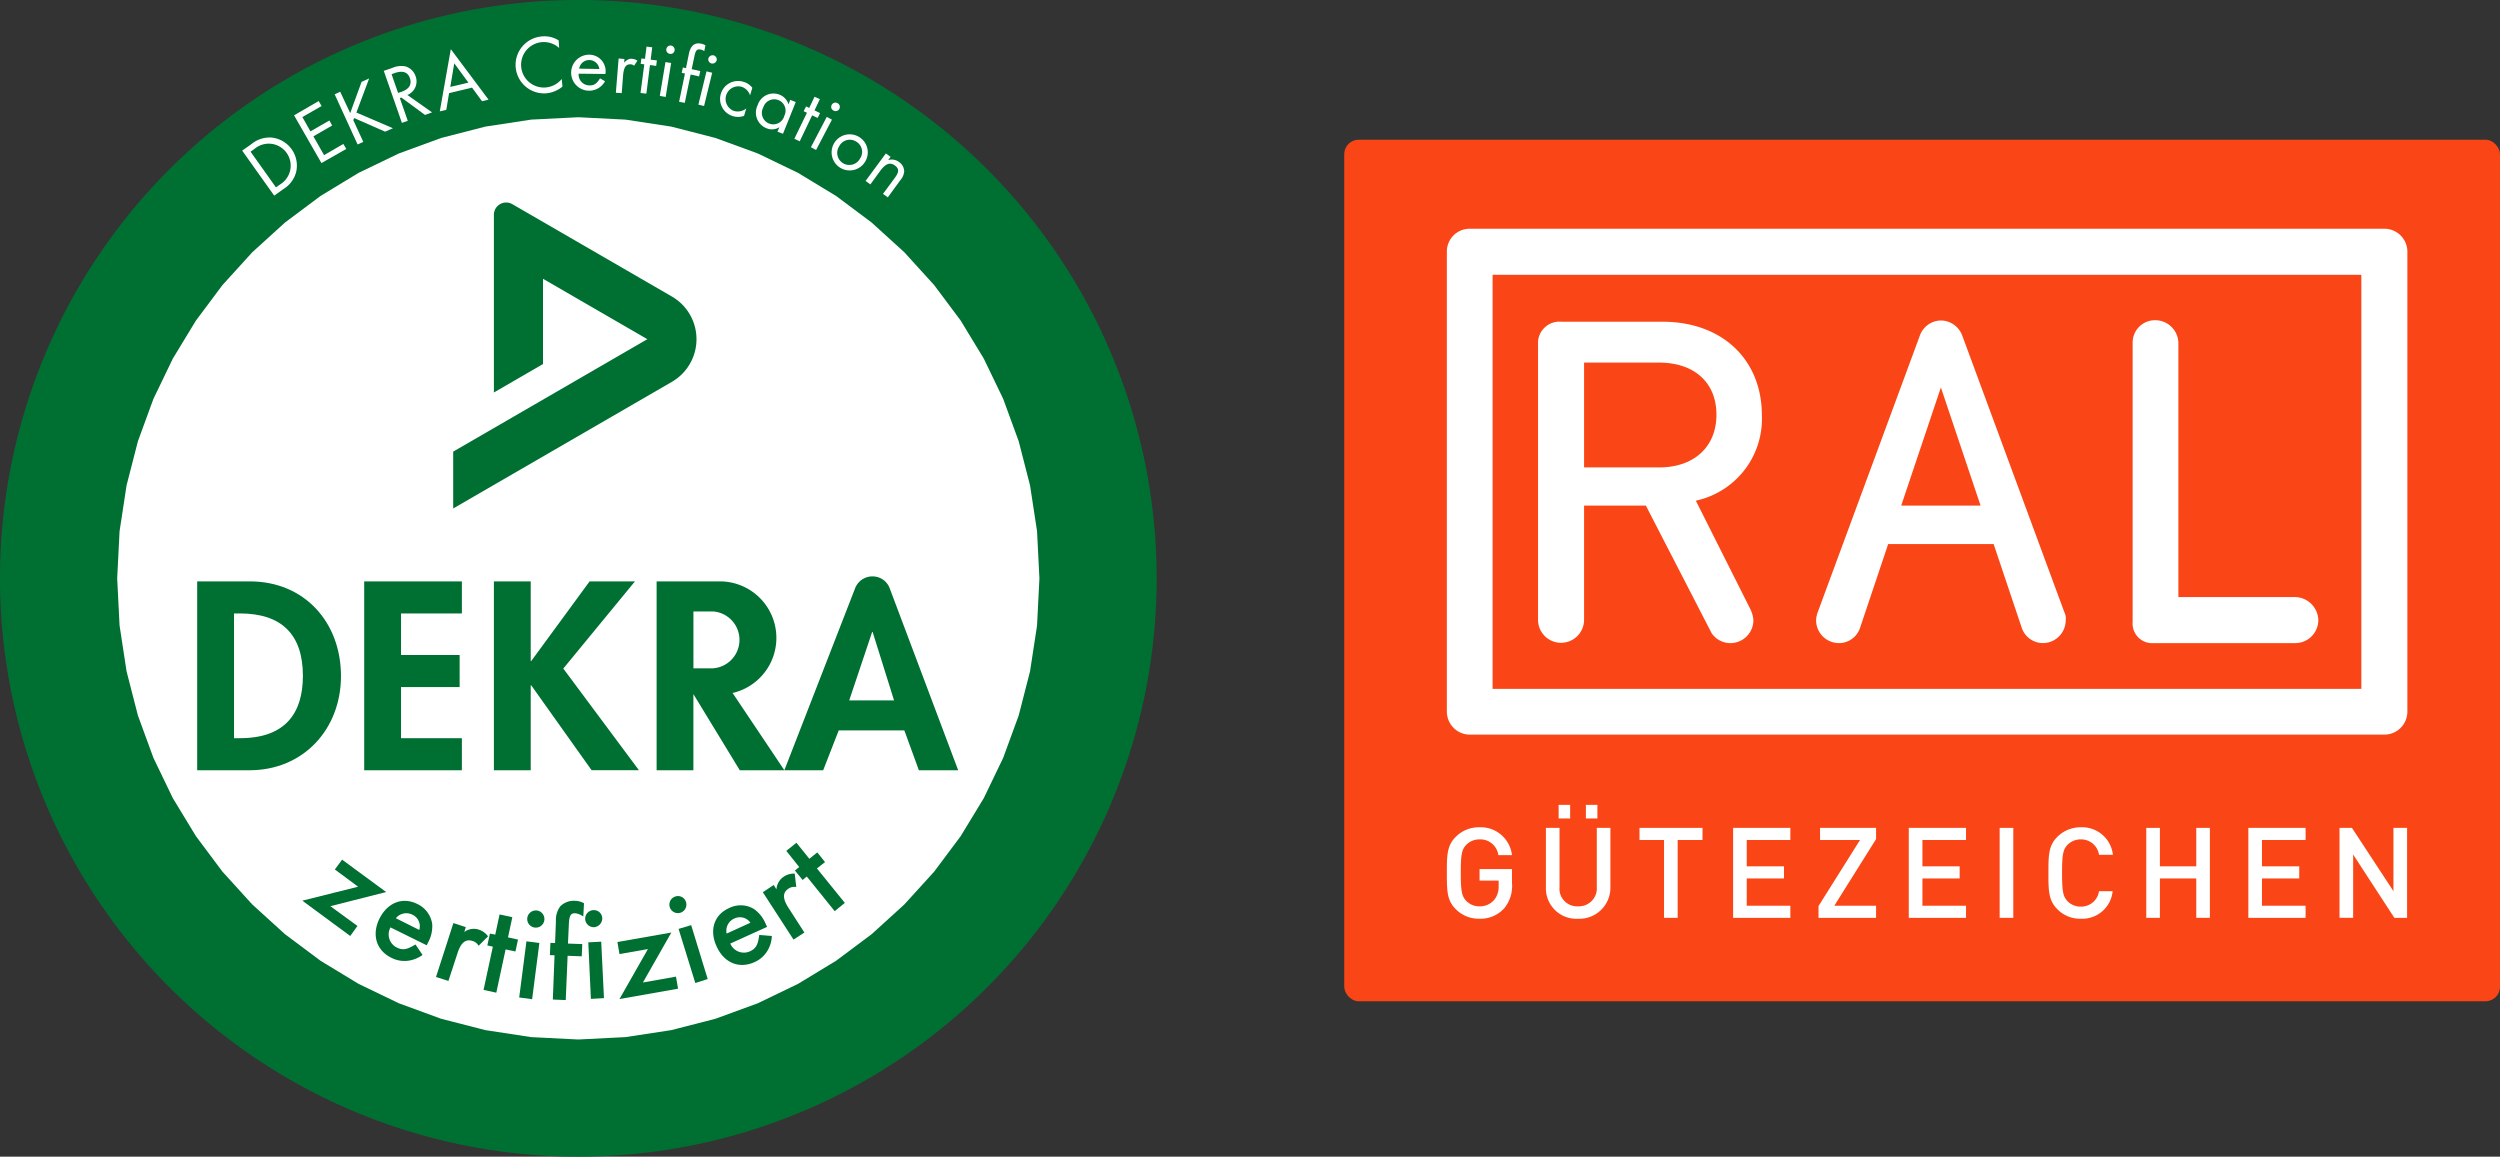
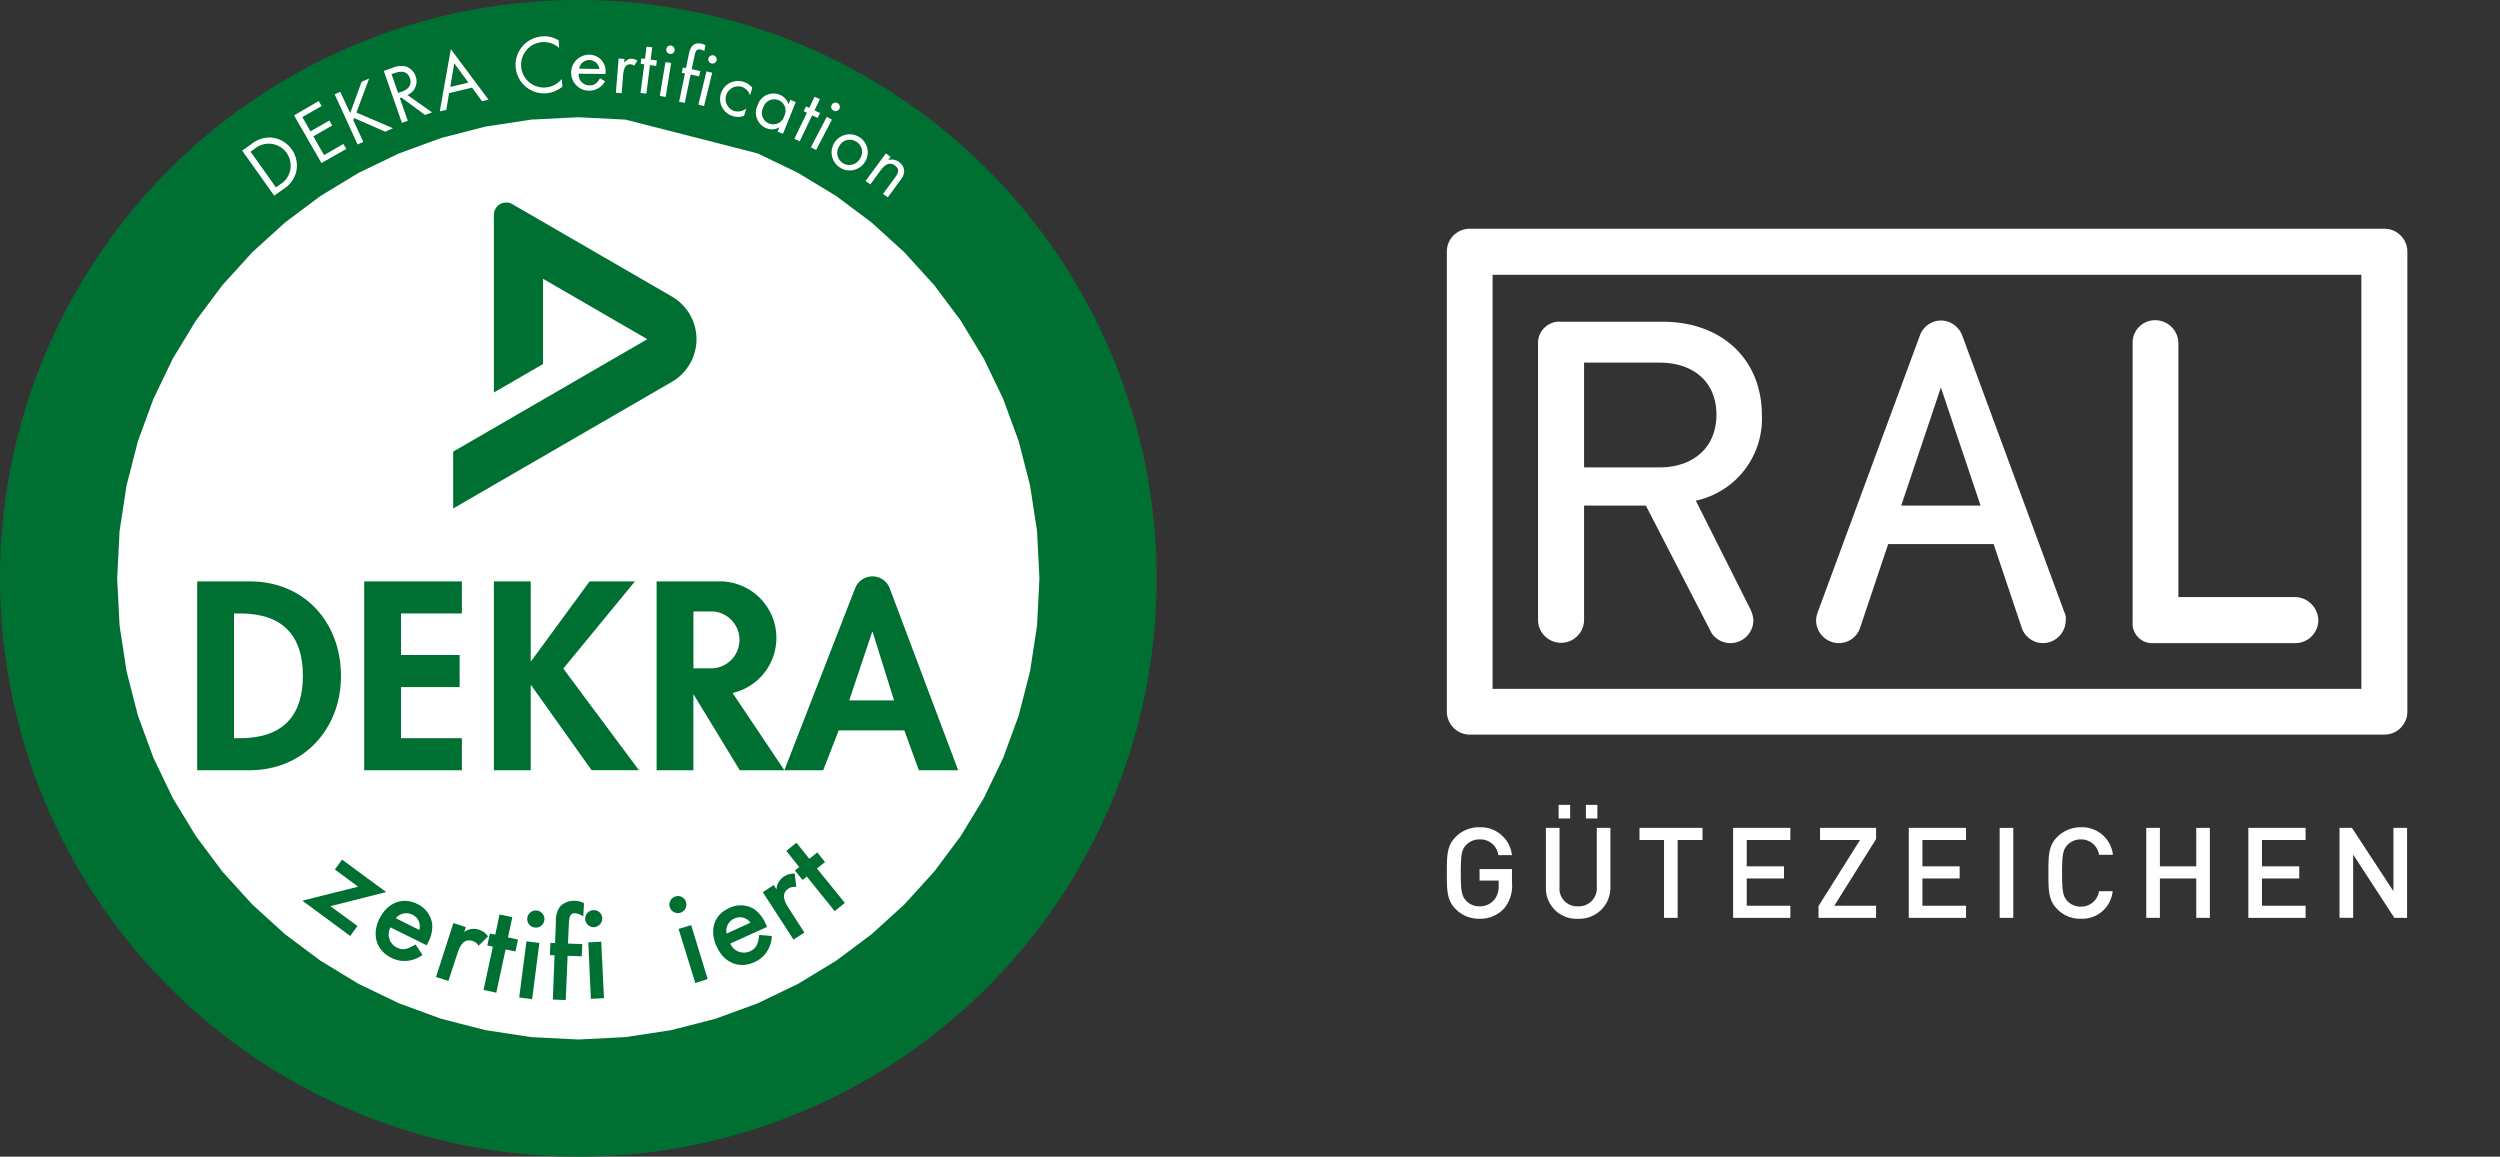
<svg xmlns="http://www.w3.org/2000/svg" width="345" height="159.617" viewBox="0 0 345 159.617">
  <rect x="0" y="0" width="345" height="159.617" fill="#333333" stroke="none" />
  <defs>
    <clipPath id="a">
-       <path d="M82.183,83.011l-6.505-.329-6.505.329-6.317.964-6.1,1.568-5.846,2.14-5.562,2.681L40.1,93.549l-4.9,3.664-4.518,4.107-4.107,4.519-3.663,4.9-3.188,5.248-2.681,5.561-2.14,5.846-1.567,6.1-.965,6.318-.328,6.506.328,6.506.965,6.319,1.567,6.1,2.14,5.846,2.681,5.564,3.188,5.245,3.663,4.9,4.107,4.519,4.518,4.106,4.9,3.663,5.246,3.187,5.562,2.682,5.846,2.14,6.1,1.567,6.317.964,6.505.329,6.505-.329,6.319-.964,6.1-1.567,5.846-2.14,5.561-2.682,5.248-3.187,4.9-3.663,4.517-4.106,4.107-4.519,3.664-4.9,3.188-5.245,2.68-5.564,2.14-5.846,1.567-6.1.966-6.319.327-6.506-.327-6.506-.966-6.318-1.567-6.1-2.14-5.846-2.68-5.561-3.188-5.248-3.664-4.9-4.107-4.519-4.517-4.107-4.9-3.664-5.248-3.185-5.561-2.681L94.6,85.543l-6.1-1.568Z" transform="translate(-12.046 -82.682)" fill="none" />
+       <path d="M82.183,83.011l-6.505-.329-6.505.329-6.317.964-6.1,1.568-5.846,2.14-5.562,2.681L40.1,93.549l-4.9,3.664-4.518,4.107-4.107,4.519-3.663,4.9-3.188,5.248-2.681,5.561-2.14,5.846-1.567,6.1-.965,6.318-.328,6.506.328,6.506.965,6.319,1.567,6.1,2.14,5.846,2.681,5.564,3.188,5.245,3.663,4.9,4.107,4.519,4.518,4.106,4.9,3.663,5.246,3.187,5.562,2.682,5.846,2.14,6.1,1.567,6.317.964,6.505.329,6.505-.329,6.319-.964,6.1-1.567,5.846-2.14,5.561-2.682,5.248-3.187,4.9-3.663,4.517-4.106,4.107-4.519,3.664-4.9,3.188-5.245,2.68-5.564,2.14-5.846,1.567-6.1.966-6.319.327-6.506-.327-6.506-.966-6.318-1.567-6.1-2.14-5.846-2.68-5.561-3.188-5.248-3.664-4.9-4.107-4.519-4.517-4.107-4.9-3.664-5.248-3.185-5.561-2.681l-6.1-1.568Z" transform="translate(-12.046 -82.682)" fill="none" />
    </clipPath>
  </defs>
  <g transform="translate(-139 -189.91)">
    <g transform="translate(139 189.91)">
      <g transform="translate(0)">
        <path d="M80.516,230.959A79.809,79.809,0,1,0,.708,151.151a79.808,79.808,0,0,0,79.808,79.808" transform="translate(-0.708 -71.342)" fill="#007032" />
        <path d="M80.516,230.959A79.809,79.809,0,1,0,.708,151.151,79.808,79.808,0,0,0,80.516,230.959Z" transform="translate(-0.708 -71.342)" fill="none" />
      </g>
      <g transform="translate(16.175 16.178)">
        <g clip-path="url(#a)">
          <rect width="169.125" height="169.126" transform="matrix(0.906, -0.423, 0.423, 0.906, -48.743, 22.73)" fill="#fff" />
          <path d="M24.864,132.006h.83c5.772,0,8.677,2.94,8.677,8.607,0,5.151-2.421,8.605-8.677,8.605h-.83Zm-5.082,21.639h7.224c7.433,0,12.62-5.668,12.62-12.995,0-7.435-5.049-13.069-12.583-13.069H19.782Z" transform="translate(-8.746 -63.528)" fill="#007032" fill-rule="evenodd" />
          <path d="M49.42,132.006V127.58H35.938v26.065H49.42v-4.426h-8.4v-7.051h8.089v-4.426H41.02v-5.736Z" transform="translate(-1.854 -63.529)" fill="#007032" />
          <path d="M85.533,144.208l3.164-9.437h.068l2.954,9.437Zm-8.952,9.644,9.765-25.115a2.56,2.56,0,0,1,2.388-1.639,2.524,2.524,0,0,1,2.385,1.639l9.451,25.115H95.147l-2.007-5.5H84.085l-2.143,5.5Z" transform="translate(15.484 -63.735)" fill="#007032" fill-rule="evenodd" />
          <path d="M53.636,138.573h-.07V127.581H48.484v26.062h5.082V141.926h.07l8.332,11.716H68.5L58.061,139.61l9.887-12.028H61.69Z" transform="translate(3.499 -63.528)" fill="#007032" />
          <path d="M74.708,142.978l7.146,10.665H75.7l-6.4-10.507v10.507H64.224V127.581h8.744a7.8,7.8,0,0,1,1.74,15.4M72.02,131.73H69.306v7.846H72.02a3.934,3.934,0,0,0,0-7.846" transform="translate(10.213 -63.528)" fill="#007032" />
          <path d="M52.706,91.159l22.024,12.749a6.8,6.8,0,0,1,0,11.769L44.547,133.155v-7.846l26.794-15.516-14.4-8.336v11.769l-6.778,3.923V92.63a1.694,1.694,0,0,1,2.541-1.471" transform="translate(1.819 -79.163)" fill="#007032" />
        </g>
      </g>
      <g transform="translate(33.418 5.011)">
        <path d="M28.794,91.527l-3.5-4.922.595-.428a3.03,3.03,0,1,1,3.518,4.92Zm-.238,1.141,1.261-.9a3.913,3.913,0,0,0,1.759-2.33A3.892,3.892,0,0,0,28.2,84.655a3.908,3.908,0,0,0-2.782.9l-1.284.9Z" transform="translate(-24.133 -70.682)" fill="#fff" fill-rule="evenodd" />
        <path d="M32.955,81.806l-.4-.69-3.4,1.973,3.78,6.586,3.424-1.95-.4-.69-2.663,1.546-1.474-2.592,2.592-1.5-.38-.69-2.616,1.5-1.117-1.973Z" transform="translate(-21.993 -72.184)" fill="#fff" fill-rule="evenodd" />
        <path d="M35.223,83.712l-1.379-2.948-.761.357,3.162,6.919.785-.357-1.379-3,.119-.286,4.28,1.879,1.07-.476-5.041-2.164,1.76-4.708-1.046.476Z" transform="translate(-20.315 -73.115)" fill="#fff" fill-rule="evenodd" />
        <path d="M39.807,81.45l-.9-2.592.476-.167c1.046-.357,1.759-.118,2.044.689.31.88-.071,1.522-1.117,1.9Zm1.284.284A2.031,2.031,0,0,0,42.208,79.1a2.11,2.11,0,0,0-1.355-1.307A3,3,0,0,0,39,78l-1.166.4,2.5,7.18.809-.285-1.094-3.137.214-.073,3.258,2.4.974-.357Z" transform="translate(-18.289 -73.634)" fill="#fff" fill-rule="evenodd" />
        <path d="M47.2,80.714l-2.5.593.546-3.257Zm.5.689,1.378,1.877.9-.214L44.772,76.1,43.25,84.684l.9-.214.381-2.307Z" transform="translate(-15.978 -74.324)" fill="#fff" fill-rule="evenodd" />
        <path d="M56.532,75.419a3.649,3.649,0,0,0-2.33-.546,3.936,3.936,0,1,0,.642,7.846,4.054,4.054,0,0,0,2.211-.927l-.1-1.047a3.192,3.192,0,0,1-2.187,1.166,3.138,3.138,0,1,1,1.83-5.445Z" transform="translate(-12.854 -74.855)" fill="#fff" fill-rule="evenodd" />
        <path d="M57.01,78.559a1.405,1.405,0,0,1,2.783.048Zm3.615.738.023-.143a2.266,2.266,0,0,0-2.211-2.521,2.485,2.485,0,1,0,2.14,3.662l-.689-.4c-.451.736-.832,1-1.474.974a1.491,1.491,0,0,1-1.475-1.616Z" transform="translate(-10.503 -74.096)" fill="#fff" fill-rule="evenodd" />
        <path d="M60.664,77l-.381,4.732.809.047.19-2.472c.1-1.117.405-1.546,1.07-1.5A.81.81,0,0,1,62.8,78l.452-.689a1.331,1.331,0,0,0-.713-.263c-.429-.047-.642.073-1.118.524l.049-.5Z" transform="translate(-8.712 -73.94)" fill="#fff" fill-rule="evenodd" />
        <path d="M63.974,78.394l.857.119.095-.761-.855-.095.213-1.712L63.5,75.85l-.215,1.688-.5-.047-.095.737.5.072-.522,3.947.808.095Z" transform="translate(-7.695 -74.43)" fill="#fff" fill-rule="evenodd" />
        <path d="M66.1,75.752a.587.587,0,0,0-.665.476.572.572,0,0,0,.475.665.554.554,0,0,0,.666-.475A.588.588,0,0,0,66.1,75.752Zm0,2.4-.785-.118L64.533,82.7l.809.143Z" transform="translate(-6.899 -74.475)" fill="#fff" fill-rule="evenodd" />
        <path d="M67.993,79.835l1.164.261.167-.736L68.136,79.1l.379-1.783c.167-.832.357-1.021.856-.927a1.431,1.431,0,0,1,.5.214l.167-.785a1.553,1.553,0,0,0-.595-.237c-.9-.191-1.449.261-1.688,1.378l-.405,2-.427-.094-.167.736.452.1-.809,3.9.785.143Z" transform="translate(-6.102 -74.564)" fill="#fff" fill-rule="evenodd" />
        <path d="M70.358,76.7a.611.611,0,0,0-.713.428.573.573,0,0,0,.428.689.6.6,0,0,0,.713-.428A.573.573,0,0,0,70.358,76.7Zm-.19,2.4-.785-.19-1.117,4.589.783.19Z" transform="translate(-5.306 -74.072)" fill="#fff" fill-rule="evenodd" />
        <path d="M74.835,80.12a2.357,2.357,0,0,0-1.26-.833,2.478,2.478,0,1,0,.12,4.708L74,82.973a1.868,1.868,0,0,1-1.735.332,1.752,1.752,0,0,1,1.07-3.33,1.843,1.843,0,0,1,1.188,1.19Z" transform="translate(-4.432 -73.017)" fill="#fff" fill-rule="evenodd" />
        <path d="M76.895,81.289a1.556,1.556,0,0,1,.856,2.163,1.577,1.577,0,1,1-2.9-1.164A1.57,1.57,0,0,1,76.895,81.289Zm1.665-.024-.238.618a2.092,2.092,0,0,0-1.235-1.331A2.284,2.284,0,0,0,74.066,82a2.307,2.307,0,0,0,1.164,3.161,1.933,1.933,0,0,0,1.832-.118l-.261.619.76.284,1.76-4.374Z" transform="translate(-2.926 -72.498)" fill="#fff" fill-rule="evenodd" />
        <path d="M80,83.268l.761.357.333-.666-.761-.38.737-1.546-.737-.332-.737,1.545-.428-.214-.333.666.451.214L77.55,86.5l.737.357Z" transform="translate(-1.346 -72.361)" fill="#fff" fill-rule="evenodd" />
        <path d="M82.812,81.337a.581.581,0,0,0-.785.237.561.561,0,0,0,.237.785.58.58,0,1,0,.548-1.021Zm-.76,2.283-.713-.381L79.15,87.424l.713.379Z" transform="translate(-0.663 -72.118)" fill="#fff" fill-rule="evenodd" />
        <path d="M84.53,85.334a1.629,1.629,0,0,1,.546,2.354,1.672,1.672,0,1,1-2.853-1.735A1.634,1.634,0,0,1,84.53,85.334Zm.4-.641a2.492,2.492,0,1,0,.856,3.422A2.48,2.48,0,0,0,84.933,84.693Z" transform="translate(0.187 -70.814)" fill="#fff" fill-rule="evenodd" />
        <path d="M87.239,86.183l-2.8,3.8.665.475,1.38-1.9c.736-.976,1.331-1.188,2-.713.595.451.595.88.023,1.665l-1.663,2.258.665.475,1.736-2.377a2.147,2.147,0,0,0,.524-1.166,1.589,1.589,0,0,0-.713-1.331,1.648,1.648,0,0,0-1.5-.261l.332-.452Z" transform="translate(1.591 -70.022)" fill="#fff" fill-rule="evenodd" />
        <path d="M33.825,160.92l7.7-1.95L35.442,154.5l-1,1.356,3.21,2.378-7.7,1.925,6.61,4.873,1-1.378Z" transform="translate(-21.651 -40.879)" fill="#007032" fill-rule="evenodd" />
        <path d="M39.833,160.884a1.848,1.848,0,0,1,2.258-.5,1.756,1.756,0,0,1,.976,2.117Zm4.256,3.732.191-.379a4.676,4.676,0,0,0,.571-2.568,3.634,3.634,0,0,0-2.069-2.759c-2.021-1-4.09-.19-5.207,2.021-1.094,2.211-.452,4.375,1.616,5.4a3.952,3.952,0,0,0,2.782.334,4.362,4.362,0,0,0,1.545-.713l-.974-1.451c-1.166.713-1.759.832-2.568.428a2.007,2.007,0,0,1-.88-2.782Z" transform="translate(-18.624 -39.178)" fill="#007032" fill-rule="evenodd" />
        <path d="M45.285,160.633l-2.4,7.443,1.712.546,1.261-3.852c.475-1.449,1.117-1.973,2.069-1.663a1.367,1.367,0,0,1,.832.665l1.308-1.307a2.528,2.528,0,0,0-1.284-.927,2.205,2.205,0,0,0-2,.332L47,161.2Z" transform="translate(-16.134 -38.262)" fill="#007032" fill-rule="evenodd" />
        <path d="M50.527,164.627l1.356.284.357-1.64-1.379-.309.594-2.782-1.76-.38-.594,2.782-.737-.142-.357,1.64.761.167-1.284,5.967,1.76.382Z" transform="translate(-14.172 -38.618)" fill="#007032" fill-rule="evenodd" />
        <path d="M53.358,159.419a1.2,1.2,0,0,0-1.307,1,1.187,1.187,0,1,0,1.307-1Zm.357,4.492-1.783-.237-1,7.751,1.783.238Z" transform="translate(-12.7 -38.783)" fill="#007032" fill-rule="evenodd" />
        <path d="M56.349,166.07l1.949.071.071-1.688-1.973-.071.118-2.569c.048-1.258.238-1.639.88-1.615a2.374,2.374,0,0,1,1.117.451l.1-1.83a2.6,2.6,0,0,0-1.213-.334,2.627,2.627,0,0,0-2.069.762,3.2,3.2,0,0,0-.595,2.069l-.118,2.994-.642-.023-.071,1.688.642.024-.238,6.11,1.783.071Z" transform="translate(-11.435 -39.181)" fill="#007032" fill-rule="evenodd" />
        <path d="M58.435,159.384a1.178,1.178,0,1,0,.12,2.354,1.228,1.228,0,0,0,1.117-1.26A1.156,1.156,0,0,0,58.435,159.384Zm1.094,4.353-1.783.094.357,7.8,1.806-.1Z" transform="translate(-9.978 -38.797)" fill="#007032" fill-rule="evenodd" />
-         <path d="M63.953,168.444l3.923-6.895-7.442,1.308.284,1.663,3.923-.688-3.923,6.895L68.8,169.3l-.286-1.665Z" transform="translate(-8.647 -37.871)" fill="#007032" fill-rule="evenodd" />
        <path d="M66.276,158.084a1.173,1.173,0,1,0,1.474.762A1.147,1.147,0,0,0,66.276,158.084Zm2.187,3.947-1.735.524,2.307,7.467,1.712-.548Z" transform="translate(-6.501 -39.376)" fill="#007032" fill-rule="evenodd" />
        <path d="M71.557,162.816a1.828,1.828,0,0,1,1.046-2.069,1.769,1.769,0,0,1,2.235.571Zm5.588-.927-.191-.381a4.675,4.675,0,0,0-1.641-2.091,3.549,3.549,0,0,0-3.424-.118c-2.069.926-2.758,3.041-1.712,5.3,1.023,2.258,3.091,3.114,5.209,2.164a3.91,3.91,0,0,0,2-1.95,4.064,4.064,0,0,0,.405-1.665l-1.736-.143c-.167,1.355-.452,1.879-1.284,2.26a2.032,2.032,0,0,1-2.711-1.07Z" transform="translate(-4.697 -38.994)" fill="#007032" fill-rule="evenodd" />
        <path d="M74.5,158.418l4.233,6.538,1.5-.974-2.188-3.4c-.832-1.284-.832-2.116,0-2.663a1.422,1.422,0,0,1,1.07-.214L78.9,155.85a2.514,2.514,0,0,0-1.521.428,2.27,2.27,0,0,0-1,1.736L76,157.419Z" transform="translate(-2.647 -40.303)" fill="#007032" fill-rule="evenodd" />
        <path d="M81,156.409l1.117-.879-1.07-1.332-1.094.88-1.783-2.211-1.4,1.117,1.783,2.235-.595.475L79.025,158l.571-.476,3.852,4.78,1.4-1.141Z" transform="translate(-1.68 -41.575)" fill="#007032" fill-rule="evenodd" />
      </g>
    </g>
    <g transform="translate(324.505 209.19)">
-       <rect width="159.495" height="118.896" rx="2" transform="translate(0 0)" fill="#fa4616" />
      <g transform="translate(26.743 25.118)">
        <path d="M29.345,39.753,21.779,24.7l.334-.084a11.551,11.551,0,0,0,8.778-11.7C30.891,5.183,25.373,0,17.18,0H3.219A2.959,2.959,0,0,0,0,2.759V41.132a3.177,3.177,0,0,0,6.354,0V25.373h8.527l9.071,17.6a3.133,3.133,0,0,0,2.592,1.38,3.176,3.176,0,0,0,3.177-3.177,4.214,4.214,0,0,0-.376-1.421h0M6.354,20.106V5.643H16.721c4.807,0,7.9,2.717,7.9,7.19,0,4.431-3.093,7.273-7.9,7.273Z" transform="translate(0 0)" fill="#fff" />
      </g>
      <g transform="translate(14.16 12.285)">
        <path d="M132.552,3.177A3.175,3.175,0,0,0,129.375,0H3.093A3.149,3.149,0,0,0,0,3.135v63.5a3.186,3.186,0,0,0,3.093,3.177H129.375a3.175,3.175,0,0,0,3.177-3.177V3.177M126.24,63.5H6.312V6.354H126.2V63.5Z" transform="translate(0 0)" fill="#fff" />
      </g>
      <g transform="translate(108.799 24.909)">
        <path d="M22.405,38.206H6.312V3.093A3.2,3.2,0,0,0,3.093,0,3.086,3.086,0,0,0,0,3.093V41.634A2.705,2.705,0,0,0,2.926,44.56H22.447a3.176,3.176,0,0,0,3.177-3.177,3.267,3.267,0,0,0-3.219-3.177" transform="translate(0 0)" fill="#fff" />
      </g>
      <g transform="translate(65.116 24.95)">
        <path d="M34.277,40.3,20.19,2.132A3.2,3.2,0,0,0,17.389,0H17.1a3.141,3.141,0,0,0-2.8,2.132L.209,40.3A3.558,3.558,0,0,0,0,41.383a3.158,3.158,0,0,0,3.135,3.135,3.063,3.063,0,0,0,2.926-2.09L9.949,30.849H24.5l3.887,11.579a3.1,3.1,0,0,0,2.926,2.09,3.158,3.158,0,0,0,3.135-3.135,1.935,1.935,0,0,0-.167-1.087M11.746,25.541l5.476-16.3,5.476,16.3Z" transform="translate(0 0)" fill="#fff" />
      </g>
      <g transform="translate(14.16 94.884)">
        <path d="M7.9,11.2a4.426,4.426,0,0,1-3.428,1.421,4.446,4.446,0,0,1-3.261-1.338C0,10.074,0,8.694,0,6.312S0,2.55,1.212,1.338A4.472,4.472,0,0,1,4.473,0,4.343,4.343,0,0,1,8.987,3.846H7.106A2.5,2.5,0,0,0,4.515,1.672a2.551,2.551,0,0,0-1.839.752c-.627.669-.752,1.338-.752,3.846s.125,3.219.752,3.887a2.481,2.481,0,0,0,1.839.752,2.582,2.582,0,0,0,2.006-.878,2.849,2.849,0,0,0,.627-1.965V7.357H4.515V5.768H8.987V7.649A4.839,4.839,0,0,1,7.9,11.2" transform="translate(0 0)" fill="#fff" />
      </g>
      <g transform="translate(27.83 91.791)">
        <path d="M4.431,15.717A4.2,4.2,0,0,1,0,11.412V3.177H1.881v8.151A2.428,2.428,0,0,0,4.431,14a2.48,2.48,0,0,0,2.592-2.675V3.177H8.9v8.235a4.287,4.287,0,0,1-4.473,4.306M1.756,1.881V0H3.344V1.881Zm3.762,0V0H7.106V1.881Z" transform="translate(0 0)" fill="#fff" />
      </g>
      <g transform="translate(40.746 94.967)">
        <path d="M5.267,1.672V12.415H3.386V1.672H0V0H8.695V1.672H5.267" transform="translate(0 0)" fill="#fff" />
      </g>
      <g transform="translate(53.663 94.967)">
        <path d="M0,12.415V0H7.9V1.672H1.881V5.309H7.023V6.981H1.881v3.762H7.9v1.672H0" transform="translate(0 0)" fill="#fff" />
      </g>
      <g transform="translate(65.451 94.967)">
        <path d="M0,12.415v-1.63L5.727,1.672H.209V0H7.942V1.547l-5.768,9.2H7.942v1.672H0" transform="translate(0 0)" fill="#fff" />
      </g>
      <g transform="translate(77.907 94.967)">
        <path d="M0,12.415V0H7.9V1.672H1.881V5.309H7.022V6.981H1.881v3.762H7.9v1.672H0" transform="translate(0 0)" fill="#fff" />
      </g>
      <g transform="translate(90.448 94.968)">
        <rect width="1.881" height="12.415" fill="#fff" />
      </g>
      <g transform="translate(97.178 94.884)">
        <path d="M4.473,12.624a4.38,4.38,0,0,1-3.261-1.338C0,10.074,0,8.694,0,6.312S0,2.55,1.212,1.338A4.543,4.543,0,0,1,4.473,0,4.277,4.277,0,0,1,8.9,3.8H6.981A2.487,2.487,0,0,0,4.473,1.672a2.552,2.552,0,0,0-1.839.752c-.627.669-.752,1.379-.752,3.888s.125,3.219.752,3.887a2.482,2.482,0,0,0,1.839.752A2.487,2.487,0,0,0,6.981,8.82H8.862a4.211,4.211,0,0,1-4.389,3.8" transform="translate(0 0)" fill="#fff" />
      </g>
      <g transform="translate(110.68 94.967)">
        <path d="M6.9,12.415V6.981H1.881v5.434H0V0H1.881V5.309H6.9V0H8.778V12.415H6.9" transform="translate(0 0)" fill="#fff" />
      </g>
      <g transform="translate(124.767 94.967)">
        <path d="M0,12.415V0H7.9V1.672H1.881V5.309H7.023V6.981H1.881v3.762H7.9v1.672H0" transform="translate(0 0)" fill="#fff" />
      </g>
      <g transform="translate(137.349 94.967)">
        <path d="M7.566,12.415,1.881,3.678v8.736H0V0H1.714L7.441,8.736V0H9.322V12.415H7.566" transform="translate(0 0)" fill="#fff" />
      </g>
    </g>
  </g>
</svg>